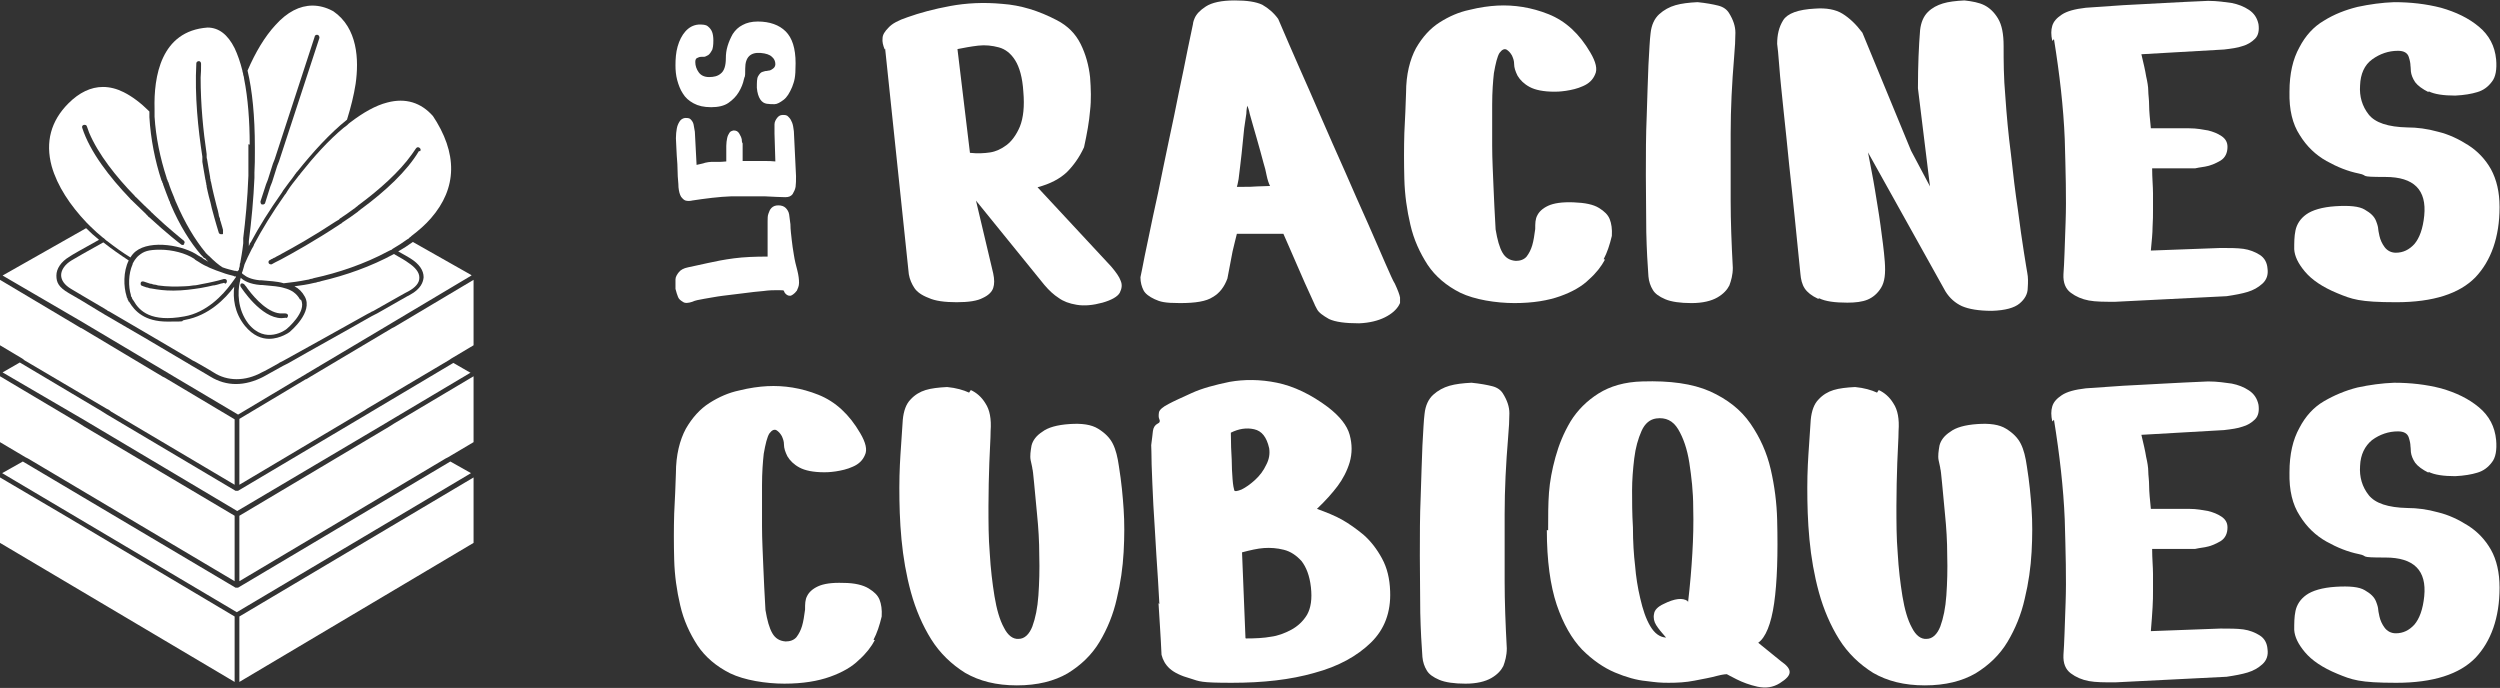
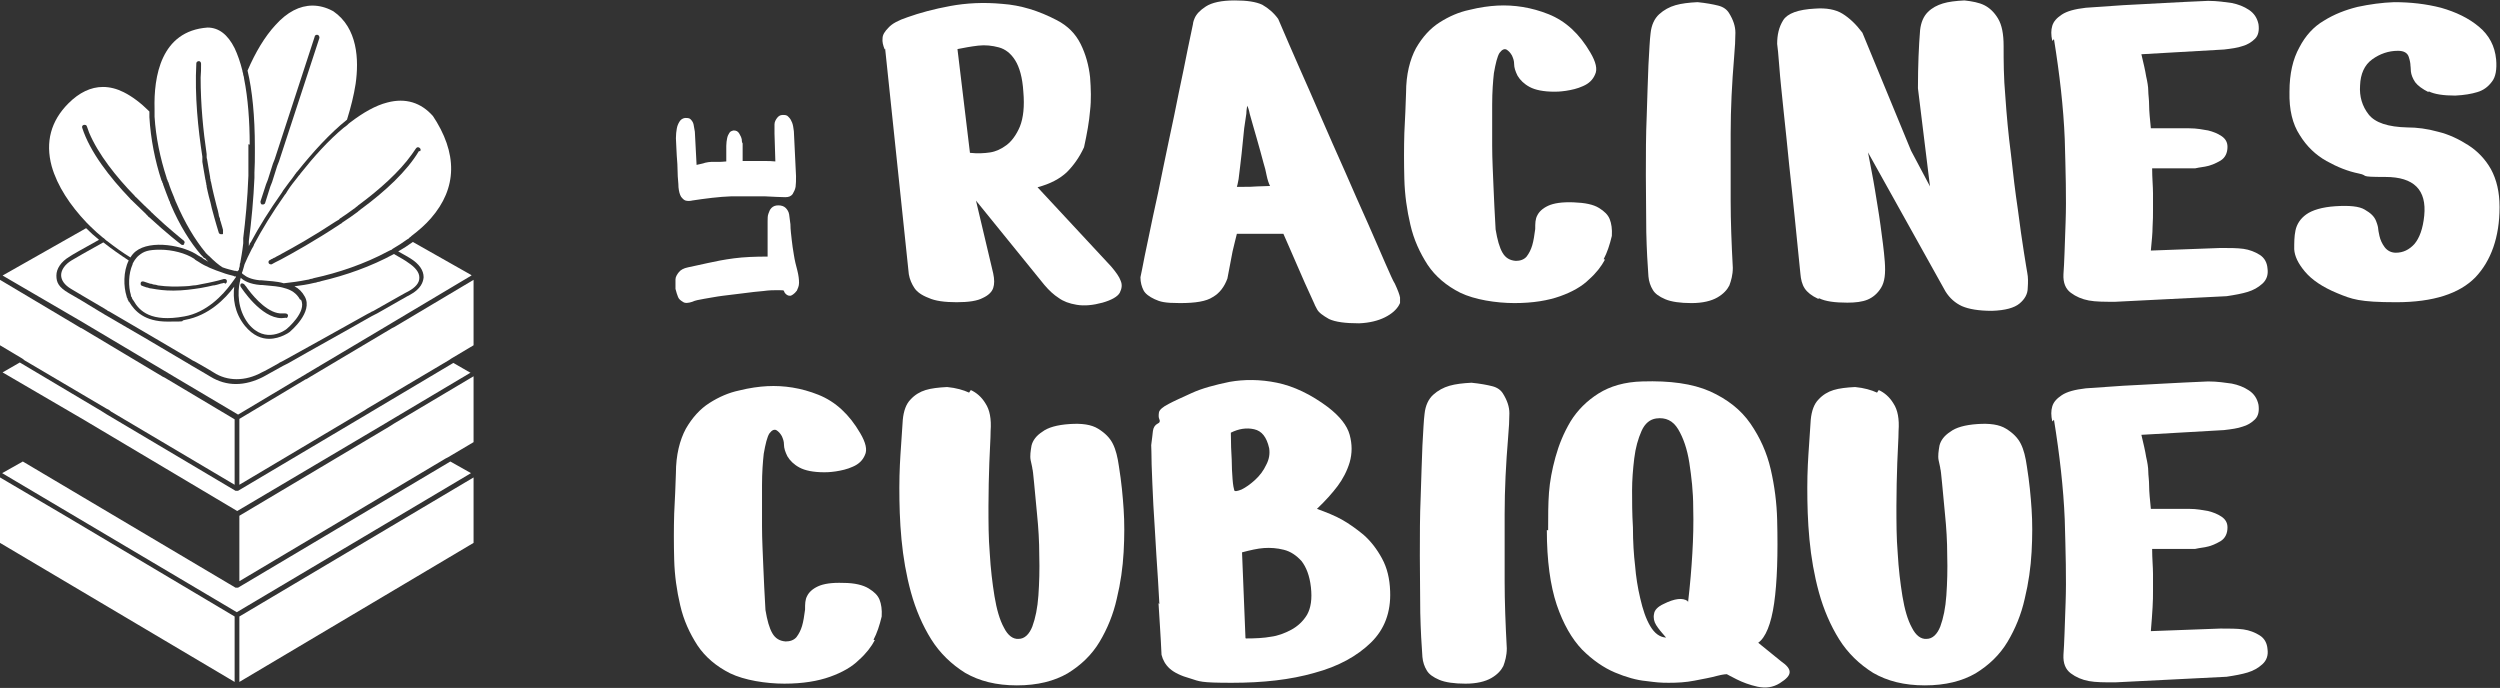
<svg xmlns="http://www.w3.org/2000/svg" width="580.7" height="159.8" viewBox="0 0 580.7 159.8">
  <rect x="0" y="0" width="580.7" height="159.8" fill="#333333" stroke="none" />
  <defs>
    <style>      .cls-1 {        fill: #fff;      }    </style>
  </defs>
  <g>
    <g id="Calque_1">
      <g>
        <g>
          <path class="cls-1" d="M178.3,59.5s0-.3,0-.9,0-1.2,0-2c0-.8,0-1.6,0-2.4,0-.8,0-1.7,0-2.8,0-.7,0-1.3.2-1.8s.3-.9.7-1.3c.4-.4.9-.6,1.6-.6.7,0,1.3.2,1.7.6.4.4.7.9.8,1.5.1.6.2,1.4.3,2.3,0,1.3.2,2.5.3,3.6.1,1.1.3,2.2.5,3.5.2,1.3.5,2.5.8,3.6.3,1.2.4,2.1.4,2.9,0,.8-.3,1.3-.5,1.8-.3.4-.6.7-.9.9-.3.2-.5.3-.6.3-.2,0-.5,0-.8-.2s-.6-.5-.7-.9c0-.2-.5-.2-1.4-.2s-2,0-3.4.2c-1.4.1-2.9.3-4.5.5-1.6.2-3.3.4-4.9.6-1.6.2-3,.5-4.3.7-1.2.2-2.2.4-2.8.7-.9.3-1.7.4-2.2,0-.5-.3-.9-.6-1.1-1.1-.2-.5-.4-1.1-.6-1.9,0-.9,0-1.6,0-2.2s.4-1.2.8-1.7c.4-.5,1.1-.9,2.1-1.1,1.3-.3,2.9-.6,4.6-1,1.8-.4,3.8-.8,6.1-1.1,2.3-.3,4.9-.4,7.8-.4Z" />
          <path class="cls-1" d="M160.7,46.6c-.5.1-1,.1-1.4,0-.4-.1-.7-.4-1.1-.9-.3-.5-.5-1.2-.6-2.2,0-1-.2-2.2-.2-3.5,0-1.3-.1-2.5-.2-3.8s-.1-2.6-.2-4.1c0-.9.1-1.6.2-2.2.1-.6.3-1.1.6-1.6.3-.5.7-.8,1.3-.9.6,0,1,0,1.3.3.3.3.6.7.7,1.2.1.5.2,1,.3,1.7l.4,7.7c.8-.2,1.5-.3,2-.5.5-.1,1-.2,1.4-.2.4,0,.8,0,1.4,0s1.3,0,2.1-.1v-3.6c0-.7.1-1.3.2-1.8.1-.5.3-.9.5-1.2.2-.4.6-.5,1-.6.6,0,1,.2,1.3.7.3.5.5.9.6,1.4,0,.5.1.8.2.9,0,0,0,.4,0,.8,0,.4,0,.9,0,1.4v1.9c.9,0,1.7,0,2.3,0,.6,0,1.1,0,1.6,0,.4,0,.9,0,1.5,0,.6,0,1.3,0,2.2.1l-.2-6.5c0-.8,0-1.5,0-2.1,0-.6.3-1.1.6-1.5.3-.4.7-.7,1.3-.7.6,0,1,0,1.4.5.4.4.6.8.8,1.3.2.5.3,1.2.4,2l.5,10.4c0,1,0,1.8-.1,2.5-.1.6-.4,1.2-.7,1.7-.4.5-.9.7-1.7.7-1,0-2.6-.1-4.8-.2-2.2,0-4.8,0-7.7,0-2.9.1-6,.5-9.3,1Z" />
-           <path class="cls-1" d="M165.4,11.6c-.3.6-.6,1-.9,1.2-.4.2-.7.4-1,.4-.3,0-.5,0-.6,0-.2,0-.4,0-.8.2-.4.1-.6.4-.6,1,0,.9.3,1.7.8,2.4.5.7,1.3,1.1,2.4,1.1,1.1,0,2-.2,2.7-.8.8-.6,1.2-1.8,1.2-3.6,0-.9.1-1.8.4-2.8.3-1,.7-1.9,1.2-2.8.6-.9,1.3-1.6,2.3-2.1.9-.5,2.1-.8,3.5-.8,2.8,0,5,.8,6.5,2.3,1.5,1.5,2.3,3.9,2.3,7.4s-.3,4.1-.8,5.5c-.6,1.4-1.2,2.4-2,3-.8.6-1.5,1-2.1,1-.6,0-1.2,0-1.8-.1-.6-.1-1.1-.4-1.5-1-.4-.6-.7-1.5-.8-2.7,0-1.3,0-2.2.3-2.7.3-.5.6-.9,1-1,.4-.1.6-.2.7-.2s.3,0,.7-.1c.4,0,.7-.2,1.1-.5.3-.2.5-.6.5-1,0-.7-.3-1.3-.8-1.7-.5-.5-1.4-.8-2.6-.9-2.4-.2-3.6,1-3.6,3.6s-.1,1.5-.3,2.5c-.2,1-.6,2-1.2,3-.6,1-1.4,1.8-2.4,2.5-1,.7-2.4,1-4,1-1.7,0-3-.3-4.1-.9-1.1-.6-1.9-1.3-2.5-2.3-.6-.9-1-2-1.3-3.1-.3-1.1-.4-2.3-.4-3.4,0-1.5.1-3,.5-4.4.4-1.4,1-2.6,1.8-3.5s1.8-1.5,3.1-1.6c.9,0,1.6,0,2.1.4.5.4.8.8,1,1.3.2.5.3,1.2.3,2,0,1.1-.1,1.9-.4,2.5Z" />
          <path class="cls-1" d="M205.5,11.5c-.4-1-.6-1.8-.5-2.6,0-.8.5-1.6,1.4-2.5.8-.9,2.3-1.7,4.4-2.4,2.8-1,6.1-1.9,9.9-2.6,3.8-.7,7.8-.9,12.1-.5,4.3.3,8.5,1.6,12.7,3.8,2.5,1.3,4.3,3.1,5.5,5.5,1.2,2.4,1.9,5,2.2,7.7.2,2.7.3,5.3,0,7.8-.2,2.5-.7,5.3-1.4,8.5-1.1,2.4-2.5,4.3-4,5.8-1.6,1.5-3.8,2.7-6.8,3.5l17.1,18.4c1.1,1.3,1.9,2.4,2.2,3.3.4.9.3,1.8-.2,2.8-.5.9-1.9,1.7-4,2.3-2.2.6-4.2.8-6,.5s-3.1-.8-4.2-1.6c-1.1-.7-2.2-1.7-3.3-3l-15.9-19.6,4,16.9c.3,1.4.3,2.5,0,3.4-.3.9-1.1,1.7-2.4,2.3-1.3.7-3.3,1-6.1,1s-5-.3-6.5-1c-1.6-.6-2.7-1.4-3.3-2.3-.6-.9-1.1-2-1.3-3.2l-5.5-52.4ZM222.4,11.4l2.9,24.1c1.8.2,3.4.1,4.7-.1,1.3-.2,2.6-.8,3.8-1.7,1.2-.9,2.3-2.4,3.1-4.3.8-2,1.1-4.7.8-8.1-.2-3.3-.9-5.7-1.9-7.3-1-1.6-2.3-2.6-3.8-3-1.5-.4-3.1-.6-4.8-.4-1.7.2-3.3.5-4.8.8Z" />
          <path class="cls-1" d="M277.5,4.2c.4-.9,1.2-1.8,2.6-2.7,1.4-.9,3.6-1.4,6.7-1.4,2.8,0,4.9.3,6.4,1,1.4.8,2.7,1.9,3.7,3.3,1.8,4.2,3.4,7.9,4.9,11.3,1.5,3.4,3.2,7.2,5,11.4,1.8,4.2,3.7,8.4,5.6,12.7,1.9,4.3,3.6,8.3,5.3,12,1.6,3.7,3,6.8,4.1,9.4,1.1,2.5,1.8,4.1,2.2,4.7.7,1.5,1.1,2.6,1.2,3.2,0,.6,0,1.1,0,1.3-.1.2-.2.3-.2.4-.6,1.1-1.7,2.1-3.3,2.9-1.6.8-3.6,1.3-6,1.4-3.2,0-5.5-.3-7-1-1.4-.8-2.4-1.5-2.8-2.3-.4-.8-.6-1.1-.5-1-1.7-3.7-3.1-6.8-4.2-9.4-1.1-2.6-2.2-5-3.1-7.1h-10.8c-.3,1.1-.6,2.5-1,4.1-.3,1.6-.7,3.7-1.2,6.3-.7,1.9-1.8,3.4-3.4,4.3-1.5,1-4,1.4-7.6,1.4s-4.6-.3-5.9-.9c-1.3-.6-2.2-1.3-2.6-2.1-.4-.8-.7-1.8-.7-3,.2-.8.5-2.5,1-5,.5-2.5,1.2-5.6,1.9-9.1.8-3.6,1.6-7.3,2.4-11.4.8-4,1.7-8,2.5-11.9.8-3.9,1.5-7.5,2.2-10.7.6-3.2,1.4-6.8,2.2-10.7,0,0,0-.5.4-1.4ZM289.7,24.5c0,.3-.2,1-.2,1.9l-.5,3.4c-.2,1.8-.4,3.8-.6,5.9-.2,2.1-.5,4-.7,5.9-.2,1-.3,1.6-.4,1.8h1.6c1,0,2,0,3.1-.1,1.1,0,2.1-.1,3-.1-.3-.6-.6-1.5-.8-2.5-.2-1-.4-1.9-.7-2.8-.5-1.8-1-3.8-1.6-5.8-.6-2-1.1-3.9-1.6-5.6-.2-1-.4-1.6-.6-1.9Z" />
          <path class="cls-1" d="M372.8,60.3c-.8,1.5-2,3.1-3.7,4.6-1.6,1.6-3.9,2.9-6.7,3.9-2.8,1-6.3,1.6-10.6,1.6s-9.3-.8-12.6-2.4c-3.2-1.6-5.8-3.8-7.6-6.5-1.8-2.8-3.2-5.8-4-9.3-.8-3.4-1.3-6.9-1.4-10.6-.1-3.7-.1-7.3,0-10.7.2-3.5.3-6.6.4-9.4,0-4.2.9-7.7,2.3-10.3,1.5-2.6,3.3-4.6,5.5-6,2.2-1.4,4.5-2.4,6.9-2.9,2.4-.6,4.6-.9,6.5-1,3.9-.2,7.9.4,11.9,2,4,1.6,7.2,4.6,9.7,8.9,1.3,2.2,1.7,3.9,1.1,5.1-.5,1.2-1.4,2.1-2.8,2.7-1.3.6-2.7.9-4,1.1-1.4.2-2.2.2-2.6.2-2.6,0-4.5-.4-5.8-1.1s-2.2-1.6-2.8-2.6c-.5-1-.8-1.9-.8-2.7s-.2-1.3-.5-2c-.4-.7-.8-1.1-1.3-1.4-.5-.2-1,0-1.6.8-.5.8-.9,2.4-1.3,4.7-.2,1.8-.4,4.3-.4,7.3,0,3,0,6.2,0,9.5,0,3.3.2,6.5.3,9.4.1,3,.3,6.3.5,10.1.4,2.4.9,4.2,1.6,5.4.7,1.2,1.7,1.8,3.1,1.9,1,0,1.9-.3,2.5-1,.6-.8,1-1.6,1.3-2.6.3-1,.5-2.3.7-3.8,0-1.3,0-2.3.5-3.2.4-.8,1.2-1.6,2.5-2.2,1.3-.6,3.2-.9,5.9-.8s4.6.5,5.9,1.3c1.3.8,2.1,1.6,2.5,2.6.4,1,.6,2.3.5,3.9-.5,2.1-1.1,3.9-1.9,5.4Z" />
          <path class="cls-1" d="M382.4,54c0-4.1-.1-8.5-.1-13.3s0-9.3.2-13.8c.1-4.4.3-8.4.4-11.8.2-3.4.3-5.9.5-7.4.2-1.9.9-3.4,2-4.4,1.1-1,2.4-1.7,3.8-2.1,1.4-.4,3.1-.6,5.1-.7,2,.2,3.6.5,4.8.8,1.2.3,2,.9,2.5,1.7,1,1.6,1.5,3.1,1.5,4.6,0,1.5-.1,3.4-.3,5.7-.5,6-.8,11.9-.8,17.7,0,5.8,0,11,0,15.7,0,4.7.2,9.9.5,15.5,0,1.7-.4,3-.8,4.1-.5,1-1.4,2-2.8,2.8-1.4.8-3.4,1.3-6,1.3s-4.7-.3-6.1-.9c-1.4-.6-2.4-1.3-2.9-2.2-.5-.8-.9-1.9-1-3.1-.2-2.7-.4-6.1-.5-10.3Z" />
          <path class="cls-1" d="M422.3,69.4c-1.5-.7-2.5-1.5-3.1-2.4-.6-.9-.9-2.1-1-3.4-.5-4.8-.9-9.1-1.3-12.9-.4-3.8-.8-7.9-1.3-12.3-.4-4.4-.9-8.6-1.3-12.6-.4-4-.8-7.5-1-10.3-.2-2.8-.4-4.6-.5-5.3,0-2.1.4-3.9,1.4-5.5,1-1.6,3.5-2.5,7.4-2.7,2.6-.2,4.8.2,6.4,1.2,1.6,1,3.1,2.4,4.6,4.4l11.3,27.4,4.4,8.3-2.8-22.8c0-5.3.2-9.8.5-13.5.2-1.8.8-3.2,1.8-4.2,1-1,2.2-1.6,3.5-2,1.3-.4,3-.6,5-.7,1.8.2,3.4.5,4.6,1.1,1.2.6,2.3,1.6,3.2,3.1.9,1.5,1.3,3.6,1.3,6.4,0,3.4,0,7.3.4,11.7.3,4.4.7,8.8,1.3,13.4.5,4.6,1,8.8,1.6,12.8.5,4,1,7.3,1.4,9.9.4,2.6.7,4.3.8,4.9.2,1,.2,2.1.1,3.5,0,1.4-.7,2.6-1.9,3.6-1.2,1-3.3,1.6-6.4,1.7-3.1,0-5.4-.4-7-1.1-1.5-.7-2.8-1.8-3.8-3.4l-18-32.3c.6,3.2,1.2,6.1,1.6,8.6.4,2.6.9,5.3,1.3,8.3.4,3,.8,5.8,1,8.5.2,2.7,0,4.7-.9,6.1-.8,1.3-1.9,2.2-3.1,2.7s-2.8.7-4.7.7c-2.9,0-5.1-.3-6.5-1Z" />
          <path class="cls-1" d="M476.7,9.5c-.3-1.4-.3-2.5,0-3.5.3-1,1-1.8,2.2-2.6,1.2-.8,3-1.3,5.6-1.6,2.6-.2,5.5-.4,8.7-.6,3.2-.2,6.4-.3,9.4-.5,3-.2,6.4-.3,10.3-.5,2.2,0,4,.3,5.5.5,1.5.3,2.8.8,4,1.6,1.2.8,1.9,1.9,2.2,3.3.2,1.4,0,2.6-.8,3.4-.8.8-1.8,1.4-2.9,1.7-1.1.4-2.6.6-4.3.8l-19.2,1.1c.5,2.1.9,3.8,1.1,5.1.3,1.3.5,2.5.5,3.4,0,.9.2,2,.2,3.4,0,1.4.2,3.2.4,5.3h8.9c1.8,0,3.2.3,4.4.5,1.2.3,2.2.7,3.1,1.3.9.6,1.4,1.4,1.4,2.5,0,1.4-.5,2.5-1.6,3.2-1.2.7-2.4,1.2-3.6,1.4-1.2.2-2,.3-2.3.4-.2,0-.9,0-1.9,0-1,0-2.2,0-3.4,0h-4.7c0,2.3.2,4.2.2,5.8,0,1.5,0,2.8,0,4,0,1,0,2.3-.1,3.8,0,1.5-.2,3.3-.4,5.5l16.2-.6c2.1,0,3.8,0,5.3.2,1.4.2,2.7.7,3.8,1.4,1.1.7,1.7,1.8,1.8,3.2.2,1.4-.2,2.6-1.2,3.5-1,.9-2.1,1.5-3.4,1.9-1.3.4-2.9.7-4.9,1l-25.9,1.3c-2.5,0-4.5,0-6.1-.3-1.6-.3-3-.9-4.2-1.8-1.2-.9-1.8-2.3-1.7-4.3.2-2.6.3-6.6.5-12.1.2-5.5,0-11.9-.2-19.3-.3-7.4-1.2-15.1-2.5-23.2Z" />
          <path class="cls-1" d="M564.1,21.4c-1.4-.7-2.5-1.5-3.1-2.3-.6-.9-.9-1.7-1-2.5,0-.8-.1-1.2-.1-1.4,0-.4-.1-1.1-.4-2-.3-.9-1.1-1.4-2.5-1.4-2.2,0-4.2.7-6,2s-2.7,3.4-2.8,6c-.2,2.6.5,4.9,2,6.8,1.5,1.9,4.5,2.9,9,3,2.2,0,4.6.3,7.1,1,2.5.6,4.8,1.7,7,3.1,2.2,1.4,4,3.3,5.3,5.6,1.3,2.4,2,5.3,2,8.8,0,7-2,12.5-5.6,16.3-3.7,3.8-9.8,5.8-18.4,5.8s-10.3-.7-13.7-2.1c-3.4-1.4-5.9-3.1-7.5-5-1.6-1.9-2.4-3.6-2.5-5.2,0-1.5,0-3,.3-4.4.3-1.4,1.1-2.7,2.5-3.7,1.4-1,3.7-1.7,6.8-1.9,3.2-.2,5.5,0,6.8.8,1.4.8,2.2,1.6,2.6,2.6.4,1,.5,1.6.5,1.8s.1.8.3,1.7c.2.9.6,1.8,1.2,2.6.6.8,1.5,1.3,2.6,1.3,1.7,0,3.1-.7,4.3-2,1.2-1.4,2-3.6,2.3-6.6.6-6-2.4-9-9-9s-3.7-.3-6.2-.8c-2.5-.5-5-1.5-7.5-2.9-2.5-1.4-4.6-3.4-6.2-6-1.7-2.6-2.5-5.9-2.4-10.1,0-4.2.8-7.6,2.3-10.3,1.4-2.7,3.3-4.8,5.7-6.2,2.4-1.5,5-2.5,7.8-3.2,2.8-.6,5.7-1,8.5-1.1,3.8,0,7.4.4,10.9,1.3,3.5,1,6.4,2.4,8.8,4.4,2.4,2,3.7,4.5,4,7.6.2,2.3-.1,4.1-1,5.2-.9,1.2-2,2-3.4,2.4-1.3.4-3,.7-5.1.8-2.7,0-4.8-.3-6.2-1Z" />
          <path class="cls-1" d="M203.2,148.7c-.8,1.5-2,3.1-3.7,4.6-1.6,1.6-3.9,2.9-6.7,3.9-2.8,1-6.3,1.6-10.6,1.6s-9.3-.8-12.6-2.4c-3.2-1.6-5.8-3.8-7.6-6.5-1.8-2.8-3.2-5.8-4-9.3-.8-3.4-1.3-6.9-1.4-10.6-.1-3.7-.1-7.3,0-10.7.2-3.5.3-6.6.4-9.4,0-4.2.9-7.7,2.3-10.3,1.5-2.6,3.3-4.6,5.5-6,2.2-1.4,4.5-2.4,6.9-2.9,2.4-.6,4.6-.9,6.5-1,3.9-.2,7.9.4,11.9,2,4,1.6,7.2,4.6,9.7,8.9,1.3,2.2,1.7,3.9,1.1,5.1-.5,1.2-1.4,2.1-2.8,2.7-1.3.6-2.7.9-4,1.1-1.4.2-2.2.2-2.6.2-2.6,0-4.5-.4-5.8-1.1s-2.2-1.6-2.8-2.6c-.5-1-.8-1.9-.8-2.7s-.2-1.3-.5-2c-.4-.7-.8-1.1-1.3-1.4-.5-.2-1,0-1.6.8-.5.8-.9,2.4-1.3,4.7-.2,1.8-.4,4.3-.4,7.3,0,3,0,6.2,0,9.5,0,3.3.2,6.5.3,9.4.1,3,.3,6.3.5,10.1.4,2.4.9,4.2,1.6,5.4.7,1.2,1.7,1.8,3.1,1.9,1,0,1.9-.3,2.5-1,.6-.8,1-1.6,1.3-2.6.3-1,.5-2.3.7-3.8,0-1.3,0-2.3.5-3.2.4-.8,1.2-1.6,2.5-2.2,1.3-.6,3.2-.9,5.9-.8,2.6,0,4.6.5,5.9,1.3,1.3.8,2.1,1.6,2.5,2.6.4,1,.6,2.3.5,3.9-.5,2.1-1.1,3.9-1.9,5.4Z" />
          <path class="cls-1" d="M225.5,90.6c1.3.6,2.5,1.6,3.4,3.1,1,1.5,1.4,3.6,1.2,6.4,0,1.8-.2,4.3-.3,7.4-.1,3.1-.2,6.4-.2,10.1s0,7.3.3,10.9c.2,3.6.6,6.9,1.1,10,.5,3,1.2,5.5,2.2,7.3.9,1.8,2.1,2.7,3.4,2.6,1.4,0,2.5-1.1,3.2-2.9.7-1.9,1.2-4.3,1.4-7.2.2-2.9.3-6,.2-9.3,0-3.3-.2-6.4-.5-9.4s-.5-5.5-.7-7.4c-.2-2-.3-3.1-.4-3.3,0-.3-.2-1-.4-2-.2-1,0-2.2.2-3.4.3-1.2,1.1-2.3,2.5-3.2,1.3-1,3.4-1.6,6.3-1.8,2.9-.2,5.1.1,6.7,1.1,1.6,1,2.7,2.1,3.4,3.5.7,1.4,1.1,3.1,1.4,5.2.6,3.7.9,7,1.1,10,.2,3,.2,6.3,0,9.9-.2,3.6-.7,7.2-1.6,10.9-.8,3.6-2.2,7-4,10-1.8,3-4.3,5.4-7.4,7.3-3.1,1.8-7,2.8-11.8,2.8s-8.7-1-12-2.9c-3.2-2-5.9-4.6-7.9-7.8-2-3.2-3.6-6.9-4.7-10.9-1.1-4-1.8-8.1-2.2-12.3-.4-4.2-.5-8.2-.5-12,0-3.8.2-7,.4-9.8.2-2.8.3-4.8.4-6,.2-2.1.8-3.7,1.8-4.7,1-1.1,2.2-1.8,3.5-2.2s3-.6,5-.7c2.1.2,3.8.7,5.1,1.3Z" />
          <path class="cls-1" d="M269.3,140.3c-.2-3.5-.4-7.3-.7-11.4-.2-4-.5-7.9-.7-11.6-.2-3.7-.3-6.9-.4-9.4,0-2.5-.1-4-.1-4.5.2-1.4.3-2.5.4-3.3.1-.8.5-1.4,1.1-1.7.5-.2.6-.6.4-1-.2-.4-.2-.9-.1-1.6.1-.6.9-1.3,2.3-2,1.1-.6,2.9-1.4,5.3-2.5,2.4-1.1,5.4-1.9,8.8-2.6,3.4-.6,7.1-.6,11,.2,3.9.8,7.9,2.7,11.9,5.7,2.7,2.1,4.4,4.2,5,6.4.6,2.2.6,4.3,0,6.4-.6,2-1.6,3.9-2.8,5.5-1.2,1.6-2.8,3.4-4.8,5.3,2.2.8,4.2,1.6,5.8,2.5,1.6.9,3.3,2.1,5,3.5,1.7,1.5,3.1,3.3,4.3,5.5,1.2,2.2,1.8,4.7,1.9,7.6.2,4.9-1.3,8.9-4.5,12-3.2,3.1-7.5,5.5-13.1,7-5.6,1.6-11.9,2.3-19.2,2.3s-7.4-.3-9.6-1c-2.2-.6-3.8-1.4-4.8-2.3-1-.9-1.6-2-1.9-3.2-.2-4.5-.5-8.5-.7-12ZM285.9,100.5c0,2.5.1,4.6.2,6.2,0,1.7.1,3.2.2,4.6.1,1.4.3,2.3.4,2.6s.7.2,1.7-.2c1-.5,2-1.2,3.1-2.2,1.1-1,2-2.2,2.6-3.5.7-1.3.9-2.6.7-3.9-.6-2.6-1.7-4-3.5-4.4-1.8-.4-3.6-.1-5.4.8ZM289.4,148.3c2.2,0,4.2-.1,5.8-.4,1.6-.2,3.2-.8,4.7-1.6s2.8-2,3.7-3.5c.9-1.6,1.2-3.7.9-6.4-.3-2.7-1.1-4.7-2.2-6.1-1.2-1.3-2.5-2.2-4.1-2.6-1.6-.4-3.1-.5-4.6-.4-1.5.1-3.2.5-5.1,1l.8,19.9Z" />
          <path class="cls-1" d="M329.9,142.4c0-4.1-.1-8.5-.1-13.3s0-9.3.2-13.8c.1-4.4.3-8.4.4-11.8.2-3.4.3-5.9.5-7.4.2-1.9.9-3.4,2-4.4,1.1-1,2.4-1.7,3.8-2.1,1.4-.4,3.1-.6,5.1-.7,2,.2,3.6.5,4.8.8,1.2.3,2,.9,2.5,1.7,1,1.6,1.5,3.1,1.5,4.6,0,1.5-.1,3.4-.3,5.7-.5,6-.8,11.9-.8,17.7,0,5.8,0,11,0,15.7,0,4.7.2,9.9.5,15.5,0,1.7-.4,3-.8,4.1-.5,1-1.4,2-2.8,2.8-1.4.8-3.4,1.3-6,1.3s-4.7-.3-6.1-.9c-1.4-.6-2.4-1.3-2.9-2.2-.5-.8-.9-1.9-1-3.1-.2-2.7-.4-6.1-.5-10.3Z" />
          <path class="cls-1" d="M359.6,123.2c0-3.3,0-6.2.2-8.8.2-2.6.7-5.3,1.5-8.2.8-2.9,1.9-5.6,3.5-8.3,1.6-2.6,3.8-4.8,6.5-6.5,2.7-1.7,6.1-2.7,10.2-2.8,6.4-.2,11.6.5,15.7,2.3,4,1.8,7.2,4.3,9.4,7.5,2.2,3.2,3.8,6.7,4.7,10.6.9,3.9,1.4,7.8,1.5,11.8.2,7.9,0,14.4-.7,19.3-.7,4.9-2,8-3.7,9.2l5.3,4.3c1.3.9,2,1.7,2,2.5,0,.8-.7,1.6-2.3,2.6-1.6,1-3.3,1.2-5.2.8-1.8-.4-3.4-1-4.8-1.7-1.4-.7-2.1-1.1-2.3-1.2,0,0-.8,0-2.3.4-1.4.4-3.2.7-5.2,1.1-2,.4-4,.5-6,.5s-2.9-.1-5.2-.4c-2.2-.2-4.7-.9-7.3-2-2.6-1.1-5.2-2.9-7.6-5.3-2.4-2.5-4.4-6-5.9-10.4-1.5-4.5-2.3-10.3-2.3-17.4ZM392.1,139.9c.5-4.2.8-8,1-11.4.2-3.4.3-6.9.2-10.6,0-3.7-.4-7.1-.9-10.4-.5-3.2-1.4-5.8-2.6-7.8-1.2-2-2.9-2.8-5.1-2.5-1.4.2-2.6,1.1-3.4,2.9-.8,1.8-1.4,3.9-1.7,6.4-.3,2.5-.5,5-.5,7.4s0,5.4.2,8.6c0,3.4.2,6.4.5,8.9.2,2.5.6,5.1,1.2,7.6.6,2.6,1.3,4.7,2.3,6.4,1,1.7,2.2,2.6,3.7,2.7-1-1.1-1.8-2.1-2.3-2.9-.5-.8-.7-1.7-.5-2.6.1-.9.9-1.7,2.2-2.3,2.6-1.3,4.4-1.5,5.6-.7Z" />
          <path class="cls-1" d="M436.4,90.6c1.3.6,2.5,1.6,3.4,3.1,1,1.5,1.4,3.6,1.2,6.4,0,1.8-.2,4.3-.3,7.4-.1,3.1-.2,6.4-.2,10.1s0,7.3.3,10.9c.2,3.6.6,6.9,1.1,10,.5,3,1.2,5.5,2.2,7.3.9,1.8,2.1,2.7,3.4,2.6,1.4,0,2.5-1.1,3.2-2.9.7-1.9,1.2-4.3,1.4-7.2.2-2.9.3-6,.2-9.3,0-3.3-.2-6.4-.5-9.4s-.5-5.5-.7-7.4c-.2-2-.3-3.1-.4-3.3,0-.3-.2-1-.4-2-.2-1,0-2.2.2-3.4.3-1.2,1.1-2.3,2.5-3.2,1.3-1,3.4-1.6,6.3-1.8,2.9-.2,5.1.1,6.7,1.1,1.6,1,2.7,2.1,3.4,3.5.7,1.4,1.1,3.1,1.4,5.2.6,3.7.9,7,1.1,10,.2,3,.2,6.3,0,9.9-.2,3.6-.7,7.2-1.6,10.9-.8,3.6-2.2,7-4,10-1.8,3-4.3,5.4-7.4,7.3-3.1,1.8-7,2.8-11.8,2.8s-8.7-1-12-2.9c-3.2-2-5.9-4.6-7.9-7.8-2-3.2-3.6-6.9-4.7-10.9-1.1-4-1.8-8.1-2.2-12.3-.4-4.2-.5-8.2-.5-12,0-3.8.2-7,.4-9.8.2-2.8.3-4.8.4-6,.2-2.1.8-3.7,1.8-4.7,1-1.1,2.2-1.8,3.5-2.2,1.3-.4,3-.6,5-.7,2.1.2,3.8.7,5.1,1.3Z" />
          <path class="cls-1" d="M476.7,97.9c-.3-1.4-.3-2.5,0-3.5.3-1,1-1.8,2.2-2.6,1.2-.8,3-1.3,5.6-1.6,2.6-.2,5.5-.4,8.7-.6,3.2-.2,6.4-.3,9.4-.5s6.4-.3,10.3-.5c2.2,0,4,.3,5.5.5,1.5.3,2.8.8,4,1.6,1.2.8,1.9,1.9,2.2,3.3.2,1.4,0,2.6-.8,3.4-.8.8-1.8,1.4-2.9,1.7-1.1.4-2.6.6-4.3.8l-19.2,1.1c.5,2.1.9,3.8,1.1,5.1.3,1.3.5,2.5.5,3.4,0,.9.2,2,.2,3.4,0,1.4.2,3.2.4,5.3h8.9c1.8,0,3.2.3,4.4.5,1.2.3,2.2.7,3.1,1.3.9.6,1.4,1.4,1.4,2.5,0,1.4-.5,2.5-1.6,3.2-1.2.7-2.4,1.2-3.6,1.4-1.2.2-2,.3-2.3.4-.2,0-.9,0-1.9,0-1,0-2.2,0-3.4,0h-4.7c0,2.3.2,4.2.2,5.8,0,1.5,0,2.8,0,4,0,1,0,2.3-.1,3.8s-.2,3.3-.4,5.5l16.2-.6c2.1,0,3.8,0,5.3.2,1.4.2,2.7.7,3.8,1.4,1.1.7,1.7,1.8,1.8,3.2.2,1.4-.2,2.6-1.2,3.5-1,.9-2.1,1.5-3.4,1.9s-2.9.7-4.9,1l-25.9,1.3c-2.5,0-4.5,0-6.1-.3-1.6-.3-3-.9-4.2-1.8-1.2-.9-1.8-2.3-1.7-4.3.2-2.6.3-6.6.5-12.1.2-5.5,0-11.9-.2-19.3-.3-7.4-1.2-15.1-2.5-23.2Z" />
-           <path class="cls-1" d="M564.1,109.8c-1.4-.7-2.5-1.5-3.1-2.3-.6-.9-.9-1.7-1-2.5,0-.8-.1-1.2-.1-1.4,0-.4-.1-1.1-.4-2-.3-.9-1.1-1.4-2.5-1.4-2.2,0-4.2.7-6,2-1.7,1.4-2.7,3.4-2.8,6-.2,2.6.5,4.9,2,6.8,1.5,1.9,4.5,2.9,9,3,2.2,0,4.6.3,7.1,1,2.5.6,4.8,1.7,7,3.1,2.2,1.4,4,3.3,5.3,5.6s2,5.3,2,8.8c0,7-2,12.5-5.6,16.3-3.7,3.8-9.8,5.8-18.4,5.8s-10.3-.7-13.7-2.1c-3.4-1.4-5.9-3.1-7.5-5-1.6-1.9-2.4-3.6-2.5-5.2,0-1.5,0-3,.3-4.4.3-1.4,1.1-2.7,2.5-3.7,1.4-1,3.7-1.7,6.8-1.9,3.2-.2,5.5,0,6.8.8,1.4.8,2.2,1.6,2.6,2.6.4,1,.5,1.6.5,1.8s.1.8.3,1.7c.2.9.6,1.8,1.2,2.6.6.8,1.5,1.3,2.6,1.3,1.7,0,3.1-.7,4.3-2,1.2-1.4,2-3.6,2.3-6.6.6-6-2.4-9-9-9s-3.7-.3-6.2-.8c-2.5-.5-5-1.5-7.5-2.9-2.5-1.4-4.6-3.4-6.2-6-1.7-2.6-2.5-5.9-2.4-10.1,0-4.2.8-7.6,2.3-10.3,1.4-2.7,3.3-4.8,5.7-6.2s5-2.5,7.8-3.2c2.8-.6,5.7-1,8.5-1.1,3.8,0,7.4.4,10.9,1.3,3.5,1,6.4,2.4,8.8,4.4,2.4,2,3.7,4.5,4,7.6.2,2.3-.1,4.1-1,5.2-.9,1.2-2,2-3.4,2.4-1.3.4-3,.7-5.1.8-2.7,0-4.8-.3-6.2-1Z" />
        </g>
        <g>
          <g>
            <path class="cls-1" d="M109.4,109.9l-54.4,32.3h0L.5,109.9l4.8-2.7,49.4,29.3h0c0,0,.2,0,.3,0s.2,0,.3,0l49.3-29.3,4.8,2.7Z" />
            <polygon class="cls-1" points="54.5 143.2 54.5 158.4 0 126.1 0 110.9 15.3 119.9 54.5 143.2" />
            <polygon class="cls-1" points="110 110.9 110 126.1 55.6 158.4 55.6 143.2 110 110.9" />
            <path class="cls-1" d="M109.4,86.5l-19,11.3-.5.3-.5.3-34.3,20.3-34.3-20.4-.5-.3-.5-.3L.6,86.5l4-2.3,19,11.3,1.1.7,30,17.8h0c0,0,.2,0,.3,0s.2,0,.3,0l30-17.8.5-.3.5-.3,19-11.3,4,2.3Z" />
-             <polygon class="cls-1" points="54.5 119.8 54.5 135 6.5 106.5 5.9 106.2 5.4 105.9 0 102.7 0 87.4 18.5 98.4 19.6 99.1 54.5 119.8" />
            <polygon class="cls-1" points="110 87.4 110 102.7 104.6 105.9 104.1 106.2 103.5 106.5 55.6 135 55.6 119.8 90.4 99.1 91.5 98.4 110 87.4" />
            <polygon class="cls-1" points="54.5 97.4 54.5 112.6 25.8 95.6 25.3 95.2 24.7 94.9 5.7 83.7 5.2 83.3 4.7 83 0 80.2 0 65 17.8 75.6 17.8 75.6 18.3 75.9 18.3 75.9 18.8 76.2 18.9 76.2 37.8 87.5 38.4 87.8 38.9 88.1 54.5 97.4" />
            <g>
              <polygon class="cls-1" points="110 65 110 80.2 105.3 83 104.8 83.3 104.2 83.7 85.3 94.9 84.7 95.3 84.2 95.6 55.6 112.6 55.6 97.3 71 88.1 71.1 88.1 71.6 87.8 71.6 87.8 72.1 87.5 91.1 76.2 91.7 75.9 92.2 75.6 110 65" />
              <path class="cls-1" d="M91.7,75.9" />
            </g>
            <g>
              <path class="cls-1" d="M109.5,64l-18.3,10.9-.5.3-.5.3-19,11.3h0s-.5.3-.5.3l-.5.3-14.9,8.9-15-8.9-.5-.3-.5-.3-19-11.3h0l-.5-.3-.5-.3h0L.6,64l19.4-11c.9.9,2,1.9,3,2.7-3.6,2-6.3,3.5-7,4-1.8,1.1-2.9,2.7-2.9,4.3s.5,2.7,2.9,4.1c1.1.6,3.8,2.2,7.2,4.3.2.1.4.2.5.3.2.1.4.2.5.3,6.1,3.5,13.9,8.1,19.1,11.2.2.1.4.2.5.3.2.1.4.2.5.3,2.7,1.6,4.5,2.6,4.6,2.7,1.8,1.1,3.8,1.7,5.9,1.7s4.3-.6,6.4-1.7c.7-.4,2.3-1.3,4.5-2.5.2-.1.4-.2.6-.3.2-.1.4-.2.6-.3,5.4-3.1,13.4-7.5,19.5-11,.2-.1.4-.2.6-.3.2-.1.4-.2.6-.3,4.4-2.5,7.5-4.3,7.6-4.3,2.6-1.4,3.1-3,3.2-4.1,0-1.6-1-3.1-3.1-4.4-.5-.3-1.5-.9-2.8-1.6,1.2-.7,2.3-1.4,3.4-2.2l13.6,7.7Z" />
              <path class="cls-1" d="M34.7,65.9s0,0,0,0h0s-.1,0-.1,0ZM34.7,65.9s0,0,0,0h0s-.1,0-.1,0ZM34.7,65.9s0,0,0,0h0s-.1,0-.1,0ZM34.7,65.9s0,0,0,0h0s-.1,0-.1,0ZM34.7,65.9s0,0,0,0h0s-.1,0-.1,0ZM34.7,65.9s0,0,0,0h0s-.1,0-.1,0ZM34.7,65.9s0,0,0,0h0s-.1,0-.1,0ZM34.7,65.9s0,0,0,0h0s-.1,0-.1,0ZM34.7,65.9s0,0,0,0h0s-.1,0-.1,0ZM34.7,65.9s0,0,0,0h0s-.1,0-.1,0ZM34.7,65.9s0,0,0,0h0s-.1,0-.1,0ZM34.7,65.9s0,0,0,0h0s-.1,0-.1,0ZM34.7,65.9s0,0,0,0h0s-.1,0-.1,0ZM34.7,65.9s0,0,0,0h0s-.1,0-.1,0ZM34.7,65.9s0,0,0,0h0s-.1,0-.1,0ZM34.7,65.9s0,0,0,0h0s-.1,0-.1,0ZM34.7,65.9s0,0,0,0h0s-.1,0-.1,0ZM34.7,65.9s0,0,0,0h0s-.1,0-.1,0ZM34.7,65.9s0,0,0,0h0s-.1,0-.1,0ZM34.7,65.9s0,0,0,0h0s-.1,0-.1,0ZM34.7,65.9s0,0,0,0h0s-.1,0-.1,0ZM34.7,65.9s0,0,0,0h0s-.1,0-.1,0ZM34.7,65.9s0,0,0,0h0s-.1,0-.1,0ZM34.7,65.9s0,0,0,0h0s-.1,0-.1,0ZM34.7,65.9s0,0,0,0h0s-.1,0-.1,0ZM34.7,65.9s0,0,0,0h0s-.1,0-.1,0ZM34.7,65.9s0,0,0,0h0s-.1,0-.1,0ZM34.7,65.9s0,0,0,0h0s-.1,0-.1,0ZM34.7,65.9s0,0,0,0h0s-.1,0-.1,0ZM34.7,65.9s0,0,0,0h0s-.1,0-.1,0ZM34.7,65.9s0,0,0,0h0s-.1,0-.1,0ZM34.7,65.9s0,0,0,0h0s-.1,0-.1,0ZM34.7,65.9s0,0,0,0h0s-.1,0-.1,0ZM34.7,65.9s0,0,0,0h0s-.1,0-.1,0ZM34.7,65.9s0,0,0,0h0s-.1,0-.1,0ZM34.7,65.9s0,0,0,0h0s-.1,0-.1,0ZM34.7,65.9s0,0,0,0h0s-.1,0-.1,0ZM34.7,65.9s0,0,0,0h0s-.1,0-.1,0ZM34.7,65.9s0,0,0,0h0s-.1,0-.1,0ZM34.7,65.9s0,0,0,0h0s-.1,0-.1,0ZM34.7,65.9s0,0,0,0h0s-.1,0-.1,0Z" />
            </g>
            <g>
              <path class="cls-1" d="M34.7,65.9s0,0,0,0h0s-.1,0-.1,0ZM34.7,65.9s0,0,0,0h0s-.1,0-.1,0ZM34.7,65.9s0,0,0,0h0s-.1,0-.1,0ZM34.7,65.9s0,0,0,0h0s-.1,0-.1,0ZM34.7,65.9s0,0,0,0h0s-.1,0-.1,0ZM34.7,65.9s0,0,0,0h0s-.1,0-.1,0ZM34.7,65.9s0,0,0,0h0s-.1,0-.1,0ZM34.7,65.9s0,0,0,0h0s-.1,0-.1,0ZM34.7,65.9s0,0,0,0h0s-.1,0-.1,0ZM34.7,65.9s0,0,0,0h0s-.1,0-.1,0ZM34.7,65.9s0,0,0,0h0s-.1,0-.1,0ZM34.7,65.9s0,0,0,0h0s-.1,0-.1,0ZM34.7,65.9s0,0,0,0h0s-.1,0-.1,0ZM34.7,65.9s0,0,0,0h0s-.1,0-.1,0ZM34.7,65.9s0,0,0,0h0s-.1,0-.1,0ZM34.7,65.9s0,0,0,0h0s-.1,0-.1,0ZM34.7,65.9s0,0,0,0h0s-.1,0-.1,0ZM34.7,65.9s0,0,0,0h0s-.1,0-.1,0ZM34.7,65.9s0,0,0,0h0s-.1,0-.1,0ZM34.7,65.9s0,0,0,0h0s-.1,0-.1,0ZM34.7,65.9s0,0,0,0h0s-.1,0-.1,0ZM34.7,65.9s0,0,0,0h0s-.1,0-.1,0ZM34.7,65.9s0,0,0,0h0s-.1,0-.1,0ZM34.7,65.9s0,0,0,0h0s-.1,0-.1,0ZM34.7,65.9s0,0,0,0h0s-.1,0-.1,0ZM34.7,65.9s0,0,0,0h0s-.1,0-.1,0ZM34.7,65.9s0,0,0,0h0s-.1,0-.1,0ZM34.7,65.9s0,0,0,0h0s-.1,0-.1,0ZM34.7,65.9s0,0,0,0h0s-.1,0-.1,0ZM34.7,65.9s0,0,0,0h0s-.1,0-.1,0ZM34.7,65.9s0,0,0,0h0s-.1,0-.1,0ZM34.7,65.9s0,0,0,0h0s-.1,0-.1,0ZM34.7,65.9s0,0,0,0h0s-.1,0-.1,0ZM34.7,65.9s0,0,0,0h0s-.1,0-.1,0ZM34.7,65.9s0,0,0,0h0s-.1,0-.1,0ZM34.7,65.9s0,0,0,0h0s-.1,0-.1,0ZM34.7,65.9s0,0,0,0h0s-.1,0-.1,0ZM34.7,65.9s0,0,0,0h0s-.1,0-.1,0ZM34.7,65.9s0,0,0,0h0s-.1,0-.1,0ZM34.7,65.9s0,0,0,0h0s-.1,0-.1,0ZM34.7,65.9s0,0,0,0h0s-.1,0-.1,0Z" />
              <path class="cls-1" d="M97.4,64.6c0,1.1-.9,2.2-2.6,3.1-.1,0-3.6,2-8.2,4.6-.2,0-.4.2-.6.3-.2.1-.4.2-.6.3-6.3,3.5-14.3,8-19.6,10.9-.2.1-.4.2-.6.3-.2.1-.4.2-.5.3-1.8,1-3.2,1.8-3.9,2.1-3.8,2.1-8,2.1-11.2,0h0c0,0-1.6-1-4.1-2.4-.2-.1-.4-.2-.6-.3-.2-.1-.4-.2-.5-.3-5.1-3-12.9-7.6-19.1-11.2-.2,0-.4-.2-.5-.3h0c-.2-.1-.4-.2-.5-.3-3.7-2.2-6.7-3.9-7.8-4.6-1.5-.9-2.3-2-2.3-3.2,0-1.2.9-2.5,2.4-3.4.8-.5,3.6-2.1,7.4-4.2,1.9,1.5,3.9,2.9,5.9,4.2-1.3,2.6-1.2,6.1-.5,8.3,0,.2.1.4.2.5,0,.2.1.4.2.5,0,.1,0,.2.2.3,1.3,2.2,3.6,4.6,8.9,4.6s2.5-.1,4.1-.4c5.5-1,9.3-4.9,11.4-7.7-.3,2.6,0,6,2.5,9.1,1.9,2.3,3.9,3,5.6,3,2.7,0,4.8-1.6,4.8-1.6.2-.2,5.5-4.6,3.5-8.2-.6-1.1-1.4-1.9-2.4-2.4,1.5-.2,3-.4,4.6-.8.3,0,.5-.1.8-.2.3,0,.5-.1.8-.2,5.6-1.3,11.6-3.4,16.9-6.3,1.6.9,2.8,1.6,3.3,2,1.7,1.1,2.6,2.3,2.6,3.4Z" />
            </g>
          </g>
          <g>
            <path class="cls-1" d="M77.2,2.5c-1.5-.8-3.1-1.2-4.6-1.2-3,0-5.9,1.5-8.6,4.5-2.5,2.7-4.7,6.4-6.5,10.6,1.1,4.6,1.7,10.6,1.7,17.8v1.3c0,1.3,0,2.9-.1,4.6,0,.2,0,.4,0,.6,0,.2,0,.4,0,.6-.2,4.7-.7,10.2-1.3,14.7,0,.2,0,.4,0,.6,0,.2,0,.4,0,.6,0,0,0,0,0,.1,0,0,0,0,0-.1,0-.2.2-.3.2-.5,0-.2.2-.3.3-.5,1.8-3.4,4.3-7.4,7.2-11.5.1-.2.2-.3.3-.5.1-.1.2-.3.3-.4.4-.5.7-1,1.1-1.5.4-.5.8-1,1.2-1.6.1-.2.2-.3.3-.4.1-.2.2-.3.4-.5,3.6-4.5,7.5-8.8,11.5-12,.9-2.9,1.6-5.7,2-8.3.8-5.6.5-13-5.2-16.9ZM64.8,37.5l-.2.5-.2.5-1.2,3.8h0l-.2.5-.2.5-1.2,3.8c0,.2-.3.4-.5.4s-.1,0-.2,0c-.3,0-.4-.4-.4-.7l1.3-4,.2-.5.2-.5,1.2-3.8.2-.5.2-.5h0l9.3-28.5c0-.3.4-.5.7-.4.3.1.4.4.4.7l-9.4,28.7Z" />
            <path class="cls-1" d="M47.5,60c-.2-.1-.3-.3-.4-.4-.1-.1-.3-.3-.4-.4-2.5-2.9-5-6.9-7-11.6,0-.2-.2-.3-.2-.5,0-.2-.1-.3-.2-.5-.5-1.2-.9-2.4-1.4-3.7,0-.2-.1-.4-.2-.5,0-.2-.1-.4-.2-.5-1.5-4.6-2.5-9.6-2.8-14.7,0-.4,0-.9,0-1.3-2-2-4-3.5-6-4.5-1.6-.8-3.2-1.2-4.8-1.2-2.8,0-5.5,1.3-8,3.8-4.1,4.1-5.4,9-3.9,14.6,1.3,4.6,4.3,9.1,8.1,13.1l.4.4c.2.2.3.3.4.4,1,1,2,1.9,3,2.7.2.1.3.2.5.4.2.2.3.3.5.4,1.8,1.4,3.6,2.7,5.4,3.8.3-.5.7-1,1.2-1.4,3.5-2.8,11.3-1.4,14.6,1,0,0,.1,0,.2.1.1,0,.2.2.4.2.2.1.4.3.5.4.4.2.8.5,1.2.7-.3-.3-.6-.5-.8-.9ZM42.8,56.7c-.1.2-.3.2-.4.2s-.2,0-.3-.1c-.3-.2-3.5-2.7-7.4-6.3-.2-.1-.3-.2-.4-.4-.2-.1-.3-.3-.4-.4-.9-.9-1.9-1.8-2.9-2.8-.1-.1-.3-.3-.4-.4-.2-.1-.3-.3-.4-.4-4.7-4.9-9.3-10.8-11.1-16.4-.1-.3,0-.6.4-.7.3,0,.6,0,.7.4.2.5.3.9.5,1.4,2.1,5,6.3,10.3,10.6,14.7.1.2.3.3.4.4l.4.4c1,1,2,2,2.9,2.8.1.2.3.3.4.4.1.1.3.3.4.4h0c1.8,1.7,3.4,3.1,4.6,4.1,0,0,0,0,0,0,1.4,1.2,2.3,1.9,2.3,1.9.2.2.3.5,0,.8Z" />
            <path class="cls-1" d="M100.6,27c-2.8-3.2-6.4-4.3-10.6-3.2-2.8.7-5.7,2.4-8.6,4.6-.3.2-.5.4-.8.7,0,0,0,0,0,0-.3.2-.5.4-.8.6-3.5,2.9-6.9,6.7-10,10.6-.1.2-.2.3-.4.5-.1.1-.2.3-.3.4-.8,1-1.6,2-2.3,3.1-.1.2-.2.3-.3.5-.1.2-.2.3-.3.4-2.9,4.1-5.4,8.2-7.2,11.6,0,.2-.2.4-.2.5-.1.2-.2.3-.3.5-.7,1.4-1.3,2.6-1.7,3.6-.1.5-.3,1-.4,1.4,0,.2-.2.4-.2.6,0,0,0,0,0,0,0,.1.2.3.4.4.6.5,1.7,1.1,3.7,1.3h.4c1.8.2,3.6.2,5.2.7,1.7-.2,3.5-.4,5.4-.8.3,0,.5-.1.8-.2.3,0,.5-.1.8-.2,5.6-1.2,11.8-3.3,17.2-6.2.2-.1.4-.2.6-.3.2,0,.4-.2.5-.3,1.2-.7,2.3-1.4,3.4-2.2.2-.1.4-.2.5-.4.2-.1.3-.2.5-.4,1.7-1.3,3.2-2.6,4.5-4.1,6.1-7,6.3-15.1.3-24ZM97.3,35.1c-2.8,4.7-7.8,9.3-13.2,13.3-.2.1-.3.2-.5.4-.2.1-.3.2-.5.4-1.1.8-2.2,1.6-3.3,2.3-.2.1-.3.2-.5.4-.2.1-.4.2-.5.3-5.6,3.7-10.8,6.6-13.6,8.1-.2.1-.4.2-.6.3-.2.1-.4.2-.6.3-.5.3-.8.4-.9.5,0,0-.2,0-.2,0-.2,0-.4-.1-.5-.3-.1-.3,0-.6.3-.7,0,0,.1,0,.3-.2.2,0,.4-.2.6-.3.2,0,.4-.2.6-.3.4-.2.8-.4,1.3-.7,2.8-1.5,7.4-4.1,12.4-7.4.2-.1.3-.2.5-.3.2-.1.4-.2.5-.4h0c1.1-.7,2.2-1.5,3.3-2.3.2-.1.3-.2.5-.4.2-.1.3-.2.5-.4,4.9-3.6,9.6-7.8,12.5-11.9.3-.4.6-.9.9-1.3.2-.3.5-.4.8-.2.3.2.4.5.2.8Z" />
            <path class="cls-1" d="M58,33.6c0-5.4-.4-10.8-1.3-15.3,0-.3-.1-.6-.2-.9,0-.4-.2-.7-.2-1-.5-2-1.1-3.7-1.8-5.2-1.6-3.2-3.7-4.8-6.3-4.8-10.9.8-12.5,11.5-12.3,18.9,0,.3,0,.6,0,.9h0c0,.3,0,.6,0,.9h0c.3,4.8,1.3,9.6,2.8,14.2,0,.2.1.4.2.5,0,.2.1.4.2.5.4,1.3.9,2.5,1.4,3.7,0,.2.2.4.2.5,0,.2.2.4.2.5,2,4.7,4.4,8.7,6.8,11.6.1.2.2.3.4.4.1.2.2.3.4.4,1.1,1.1,2.2,2.1,3.2,2.7,1.1.4,2,.6,2.8.8.2,0,.4,0,.5.1,0,0,.1,0,.2,0,0,0,0,0,0,0h0c0-.1.2-.2.3-.3h0c0,0,0-.1,0-.2,0-.2.2-.5.2-.9,0-.2,0-.4.1-.5h0c.2-1.2.5-2.7.7-4.6,0-.2,0-.4,0-.6s0-.4,0-.6c.5-4,1-9.1,1.2-14.5,0-.2,0-.4,0-.6s0-.4,0-.6c0-1.6,0-3.2,0-4.9v-.6c0-.2,0-.4,0-.6ZM51.8,54.3s0,0-.1.1c0,0,0,0-.2,0,0,0-.1,0-.2,0-.2,0-.5-.2-.5-.4,0,0-.7-2.2-1.6-5.6-.2-.9-.4-1.8-.7-2.8,0,0,0,0,0,0-.2-.7-.3-1.4-.5-2.2,0-.2,0-.4-.1-.6,0-.2,0-.4-.1-.5,0-.2,0-.4-.1-.6-.2-1.3-.5-2.7-.7-4.1,0-.2,0-.4,0-.6,0-.2,0-.4,0-.6-1-6.5-1.8-14.1-1.4-21.7,0-.3.3-.5.6-.5.3,0,.5.3.5.6,0,1.1,0,2.2-.1,3.2,0,6.3.6,12.4,1.4,17.8,0,.2,0,.4,0,.6,0,.2,0,.4.1.6.2,1.4.5,2.8.7,4.1,0,.2,0,.4.1.6,0,.2,0,.4.1.5.4,2.1.9,4,1.3,5.6,0,0,0,0,0,0,.2.7.4,1.4.5,2,0,0,0,0,0,0,0,.4.2.7.3,1h0c0,.2,0,.4.1.5h0c.4,1.3.6,2.1.6,2.1,0,.2,0,.4,0,.5Z" />
            <path class="cls-1" d="M69.7,69.6c-.8-1.5-2.1-2.3-3.7-2.7-.6-.2-1.3-.3-2-.4h0c-1-.1-2-.2-3.1-.3h-.4c-2.5-.2-3.9-1-4.6-1.7,0,.1,0,.3-.1.4,0,.2,0,.4-.1.6-.5,2.3-.6,6.3,2,9.7,4,4.9,8.7,1.4,8.9,1.2,0,0,4.8-4,3.3-6.8ZM66.5,73.8c-.4,0-.7.1-1.1.1-4.8,0-9.3-7-9.5-7.3-.1-.2-.1-.5,0-.6,0,0,0-.1.1-.1.2-.2.6,0,.8.2,0,0,.1.2.4.5h0c.1.2.3.4.5.7,1.5,2,4.8,5.7,7.9,5.5.2,0,.4,0,.6,0,.3,0,.6.1.7.4,0,.3-.1.6-.4.7Z" />
            <g>
-               <path class="cls-1" d="M34.7,65.9s0,0,0,0h0s-.1,0-.1,0ZM34.7,65.9s0,0,0,0h0s-.1,0-.1,0ZM34.7,65.9s0,0,0,0h0s-.1,0-.1,0ZM34.7,65.9s0,0,0,0h0s-.1,0-.1,0ZM34.7,65.9s0,0,0,0h0s-.1,0-.1,0ZM34.7,65.9s0,0,0,0h0s-.1,0-.1,0ZM34.7,65.9s0,0,0,0h0s-.1,0-.1,0ZM34.7,65.9s0,0,0,0h0s-.1,0-.1,0ZM34.7,65.9s0,0,0,0h0s-.1,0-.1,0ZM34.7,65.9s0,0,0,0h0s-.1,0-.1,0ZM34.7,65.9s0,0,0,0h0s-.1,0-.1,0ZM34.7,65.9s0,0,0,0h0s-.1,0-.1,0ZM34.7,65.9s0,0,0,0h0s-.1,0-.1,0ZM34.7,65.9s0,0,0,0h0s-.1,0-.1,0ZM34.7,65.9s0,0,0,0h0s-.1,0-.1,0ZM34.7,65.9s0,0,0,0h0s-.1,0-.1,0ZM34.7,65.9s0,0,0,0h0s-.1,0-.1,0Z" />
+               <path class="cls-1" d="M34.7,65.9s0,0,0,0h0s-.1,0-.1,0ZM34.7,65.9s0,0,0,0h0s-.1,0-.1,0ZM34.7,65.9s0,0,0,0h0s-.1,0-.1,0ZM34.7,65.9s0,0,0,0h0s-.1,0-.1,0ZM34.7,65.9s0,0,0,0h0s-.1,0-.1,0ZM34.7,65.9s0,0,0,0h0s-.1,0-.1,0ZM34.7,65.9s0,0,0,0h0s-.1,0-.1,0ZM34.7,65.9s0,0,0,0h0s-.1,0-.1,0ZM34.7,65.9s0,0,0,0h0s-.1,0-.1,0ZM34.7,65.9s0,0,0,0h0s-.1,0-.1,0ZM34.7,65.9s0,0,0,0h0s-.1,0-.1,0ZM34.7,65.9s0,0,0,0h0s-.1,0-.1,0ZM34.7,65.9s0,0,0,0h0s-.1,0-.1,0Zs0,0,0,0h0s-.1,0-.1,0ZM34.7,65.9s0,0,0,0h0s-.1,0-.1,0ZM34.7,65.9s0,0,0,0h0s-.1,0-.1,0ZM34.7,65.9s0,0,0,0h0s-.1,0-.1,0Z" />
              <path class="cls-1" d="M54.3,64.1h0c-.7-.2-1.7-.4-2.7-.8-1.8-.6-3.9-1.4-5.5-2.5-.2-.1-.3-.2-.5-.3,0,0,0,0,0,0-.2-.1-.3-.2-.5-.4-2-1.3-5.1-2.1-7.9-2.1s-3.8.4-4.9,1.3c-.4.3-.7.7-1,1.1-.1.2-.2.3-.3.5s-.2.3-.2.5c-1,2.2-1,5.2-.4,7.1,0,.2,0,.4.2.5,0,.2.1.4.2.5,0,.1.1.2.2.3,1.4,2.5,4.1,5.1,11.8,3.7,5.2-.9,9-5,10.9-7.6.3-.4.6-.8.8-1.1.1-.2.2-.3.3-.4,0,0,0-.1,0-.2-.1,0-.2,0-.4,0ZM52.1,65.7s-.2,0-.4.1c-.2,0-.5.1-.8.2-.3.1-.7.2-1.2.3,0,0-.2,0-.2,0h0c-.8.2-1.8.4-2.9.6,0,0,0,0,0,0-1.9.3-4.1.6-6.3.6s-3.5-.2-5.2-.5c-.3,0-.5-.1-.8-.2-.2,0-.5-.1-.7-.2h0c-.2,0-.4-.2-.6-.2-.3-.1-.4-.4-.3-.7,0-.3.4-.4.7-.3.5.2,1,.3,1.5.5h.1,0c.3,0,.5.2.8.2.3,0,.6.1.9.2h0c2.1.3,4.2.3,6.2.2.7,0,1.3-.1,2-.2.7,0,1.3-.2,1.9-.3h0s0,0,0,0c1.1-.2,2.1-.4,2.9-.6,1.4-.3,2.2-.6,2.3-.6.3,0,.6,0,.7.4,0,0,0,0,0,.1,0,.3-.1.5-.4.6Z" />
            </g>
            <path class="cls-1" d="M34.8,65.9h0s0,0,0,0h.1Z" />
          </g>
        </g>
      </g>
    </g>
  </g>
</svg>